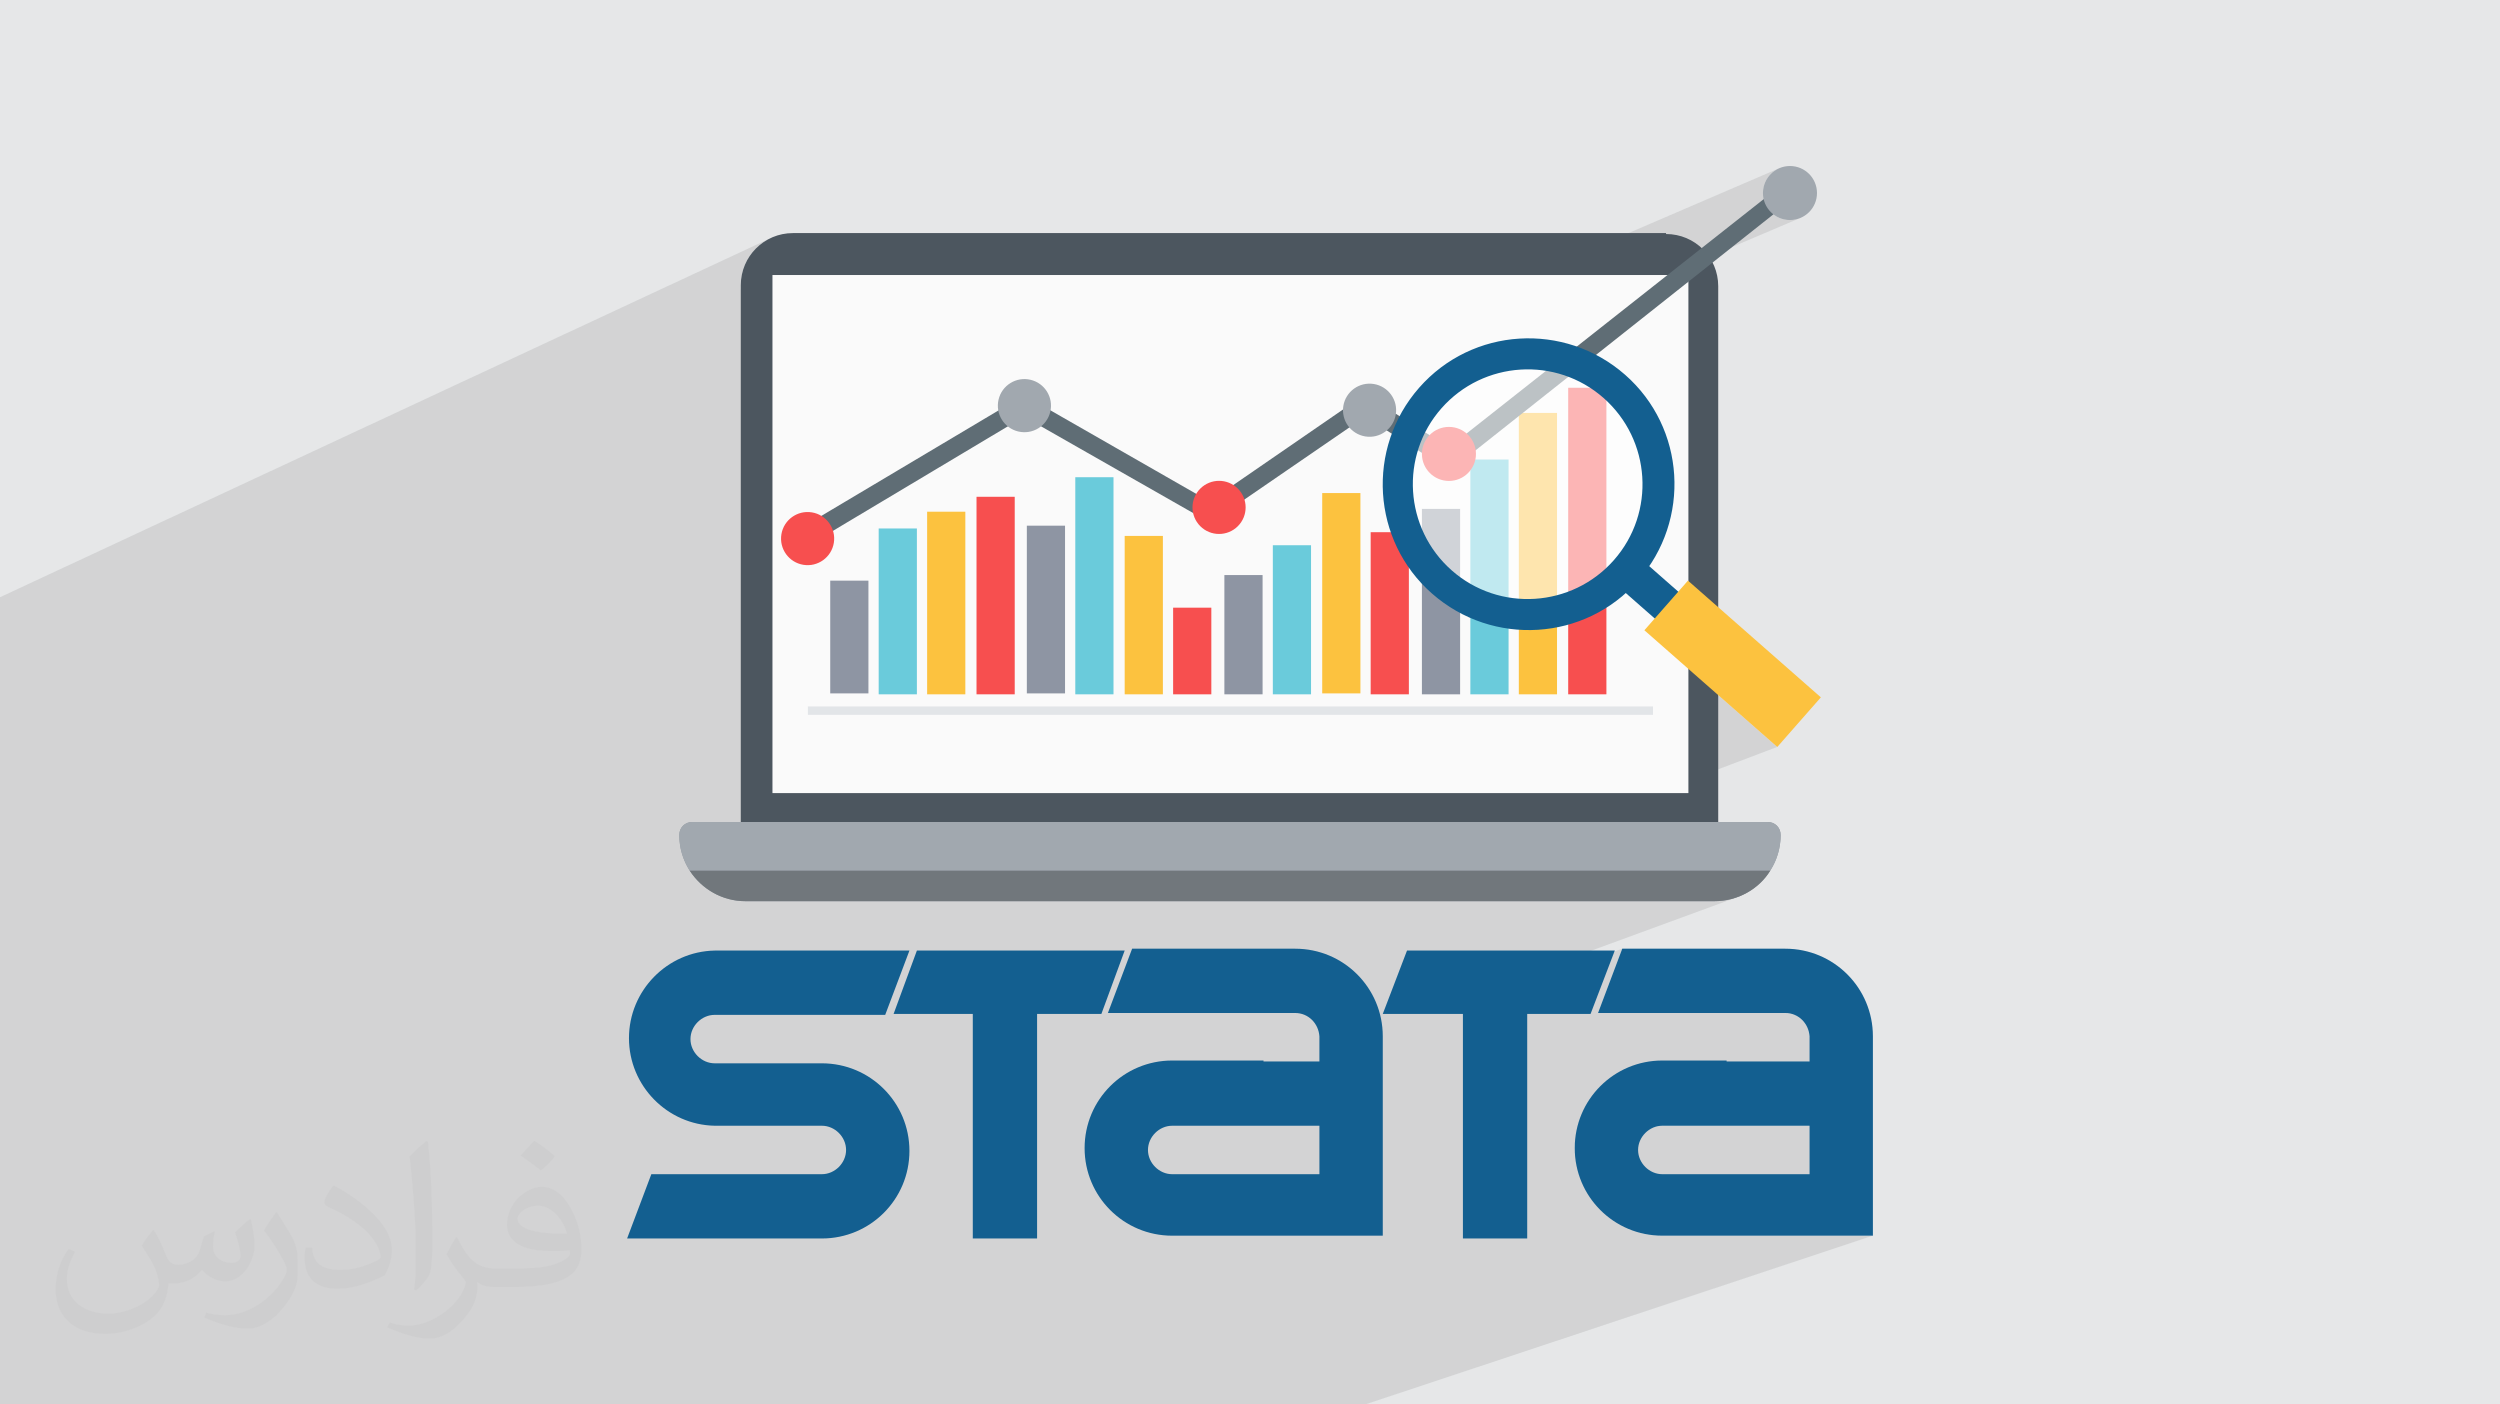
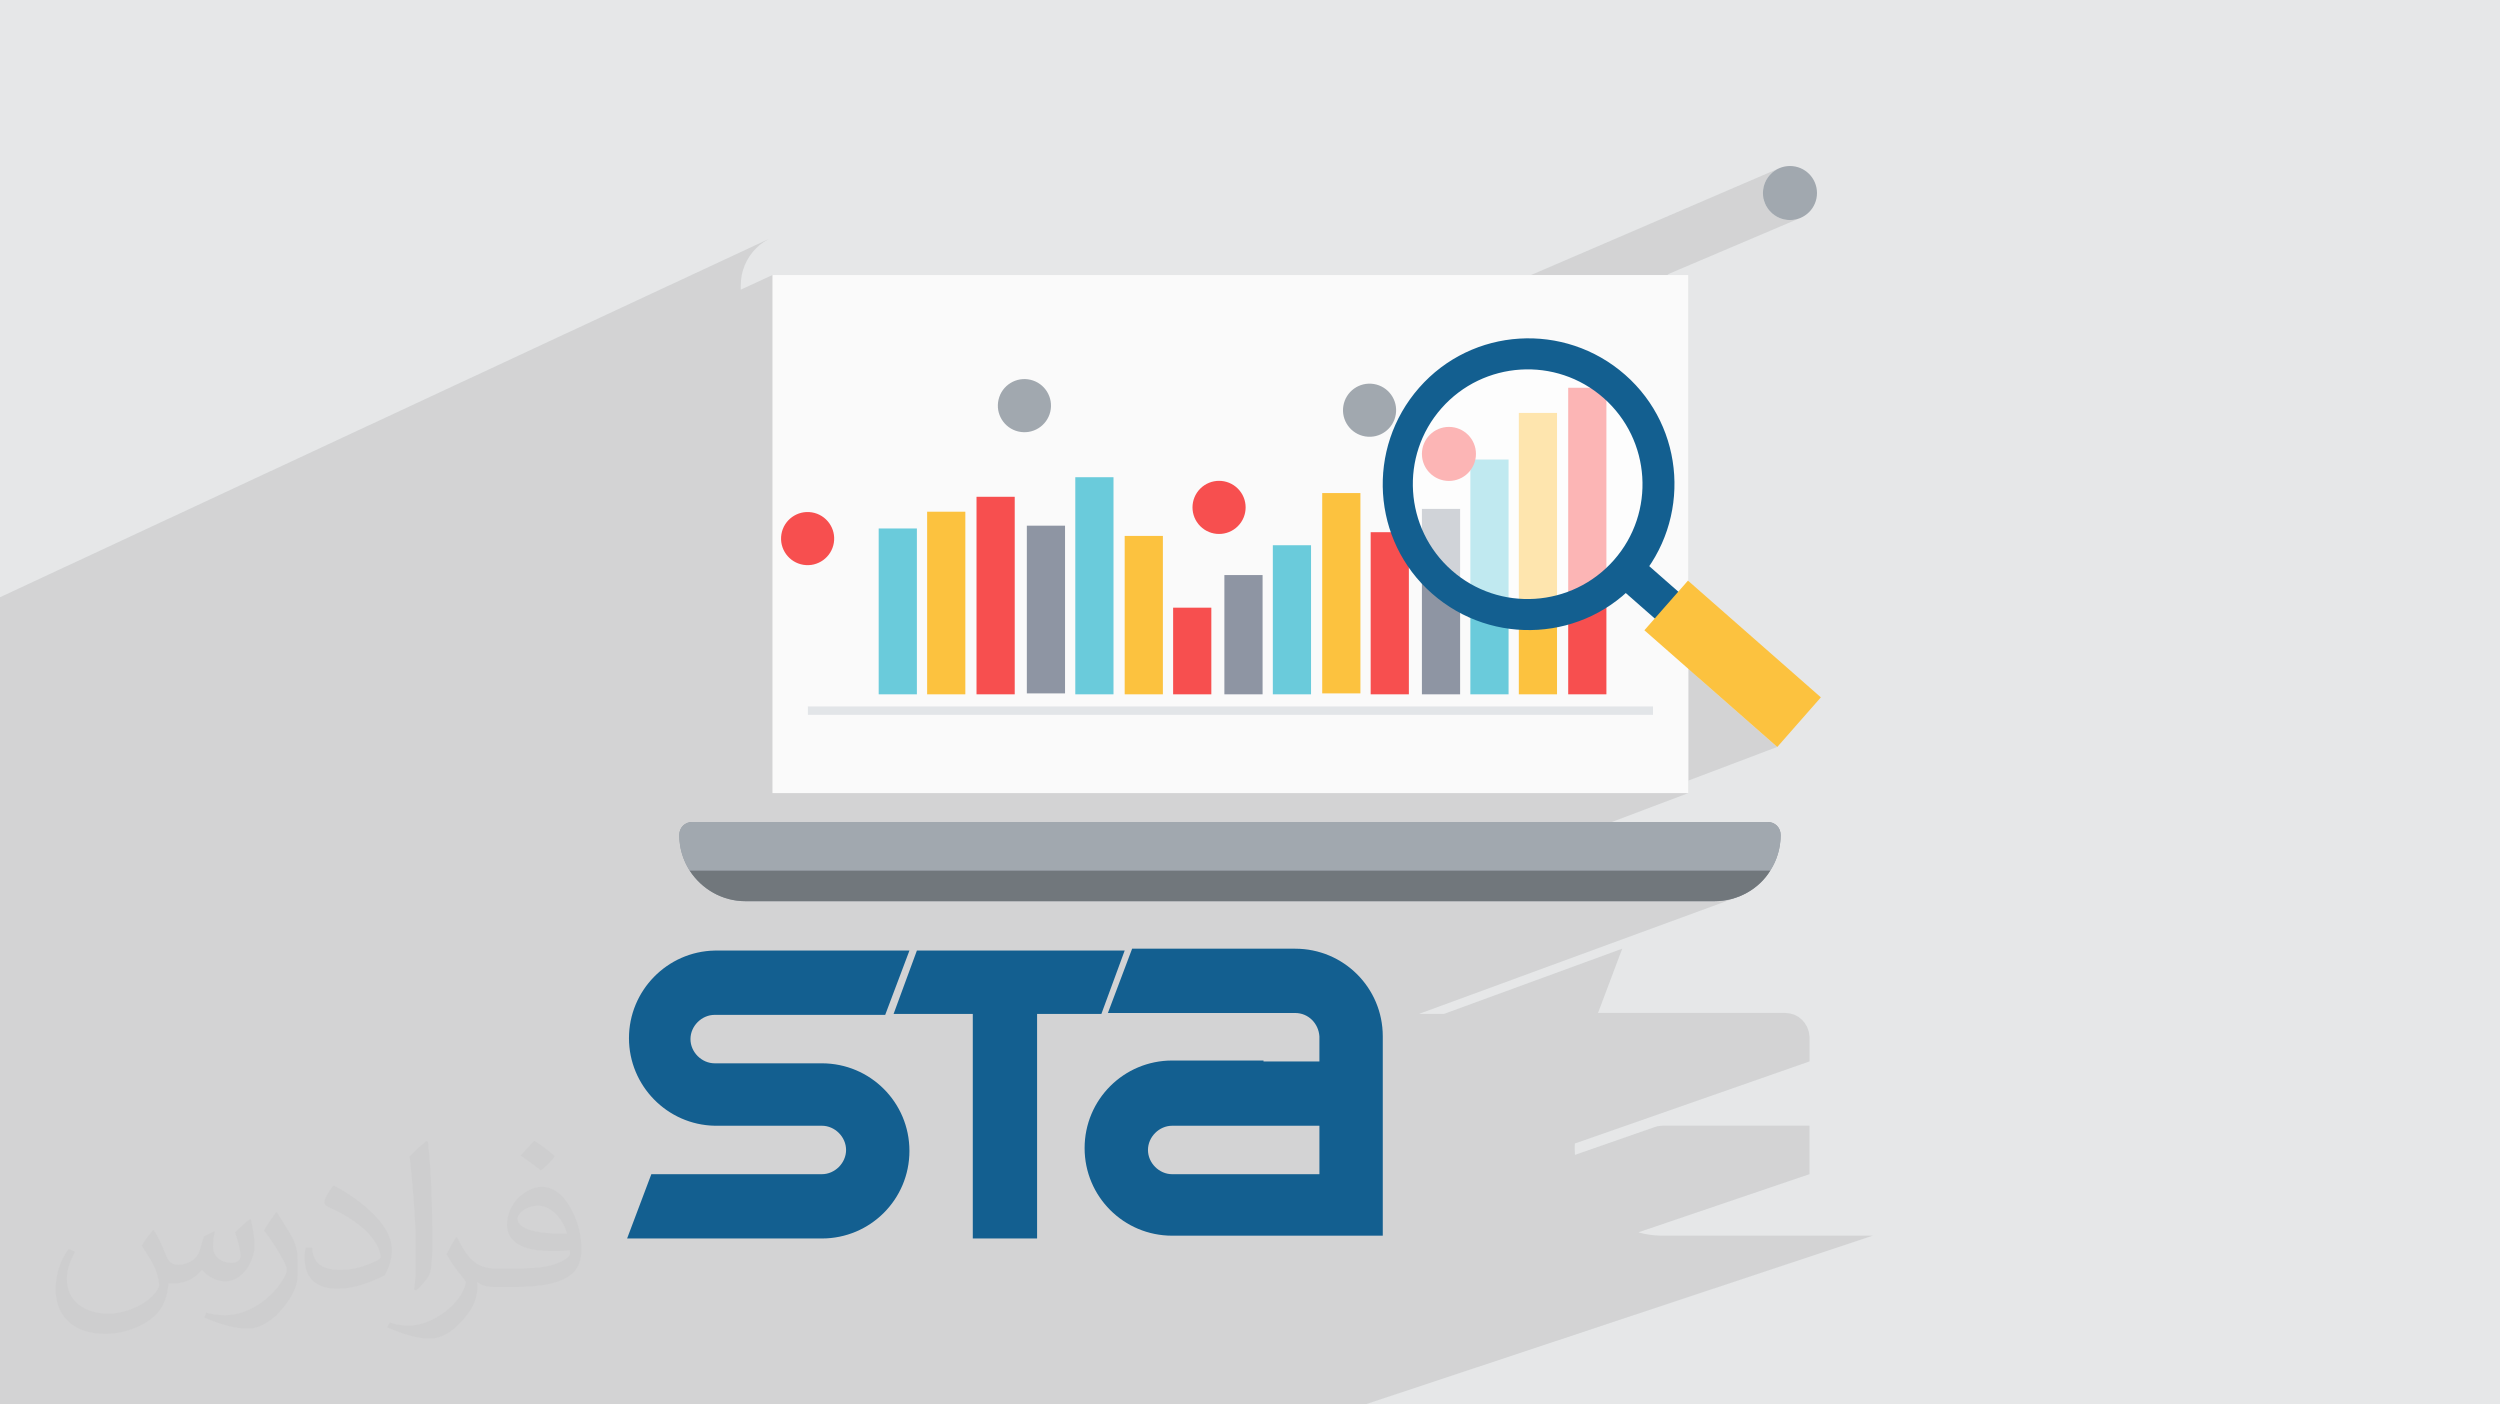
<svg xmlns="http://www.w3.org/2000/svg" xml:space="preserve" width="94.192mm" height="52.917mm" version="1.1" style="shape-rendering:geometricPrecision; text-rendering:geometricPrecision; image-rendering:optimizeQuality; fill-rule:evenodd; clip-rule:evenodd" viewBox="0 0 9404.92 5283.66">
  <defs>
    <style type="text/css">
   
    .fil3 {fill:#135F90}
    .fil4 {fill:#4C565F}
    .fil14 {fill:#5F6D75}
    .fil10 {fill:#6ACBDB}
    .fil6 {fill:#71777C}
    .fil9 {fill:#8E95A3}
    .fil5 {fill:#9198A0}
    .fil7 {fill:#A1A8AF}
    .fil13 {fill:#E2E5E8}
    .fil0 {fill:#E6E7E8}
    .fil12 {fill:#F74F4F}
    .fil8 {fill:#FAFAFA}
    .fil11 {fill:#FCC23F}
    .fil2 {fill:#373435;fill-opacity:0.031}
    .fil1 {fill:#2B2A29;fill-opacity:0.102}
    .fil15 {fill:white;fill-opacity:0.58}
   
  </style>
  </defs>
  <g id="Layer_x0020_1">
    <polygon class="fil0" points="-0,0 9404.92,0 9404.92,5283.66 -0,5283.66 " />
    <path class="fil1" d="M-0 4640.84l0 -11.07 0 -3.52 0 -19.46 0 -9.41 0 -10.8 0 -0.87 0 -34.69 0 -5.79 0 -10.2 0 -13.67 0 -3.57 0 -47.57 0 -17.53 0 -51.64 0 -13.92 0 -21.92 0 -30.19 0 -3.84 0 -5.18 0 -6.31 0 -52.6 0 -17.31 0 -53.1 0 -4.41 0 -0.01 0 -9.35 0 -21.58 0 -0.01 0 -29.84 0 -2.17 0 -4.79 0 -10.95 0 -2.49 0 -34.04 0 -4 0 -13.58 0 -14.59 0 -4.08 0 -3.21 0 -8.66 0 -38.68 0 -17.94 0 -9.09 0 -2.87 0 -1.38 0 -14.37 0 -1.39 0 -6.92 0 -0.07 0 -6.32 0 -1.21 0 -11.54 0 -31.13 0 -6.3 0 -55.85 0 -1.42 0 -15.52 0 -4.42 0 -20.29 0 -21.18 0 -16.9 0 -0.03 0 -14.65 0 -30.15 0 -25.8 0 -2.9 0 -36.28 0 -6.76 0 -55.68 0 -38.08 0 -6.55 0 -13.88 0 -57.59 0 -7.71 0 -14.27 0 -14.43 0 -41.39 0 -63.05 0 -7.39 0 -54.05 0 -6.16 0 -66.58 0 -62.52 0 -740.2 0 -15.33 0 -115.99 2906.57 -1354.45 -17.16 8.26 -16.19 9.82 -15.1 11.28 -13.94 12.66 -12.65 13.93 -11.28 15.11 -9.82 16.18 -8.26 17.16 -6.58 18.05 -4.83 18.83 -2.97 19.52 -1.01 20.11 0 16.52 119.19 -55.1 2853.89 0 934.38 -402.11 -17.27 9.38 -15.04 12.41 -12.41 15.04 -9.38 17.27 -5.92 19.07 -2.07 20.49 0.24 2.4 62.85 -26.95 -60.26 47.53 5.15 16.58 9.38 17.27 12.41 15.04 15.04 12.41 17.27 9.38 19.07 5.92 20.49 2.07 20.49 -2.07 19.07 -5.92 -494.53 210.23 -5.78 4.56 78.68 0 0 1403.47 99.25 87.22 -61.96 24.02 296.75 260.77 -334.04 126.56 0 46.95 -547.54 206.83 659.71 0 -226.26 84.12 422.56 0 -8.33 12.85 -9.2 12.25 -9.99 11.61 -10.76 10.94 -11.48 10.24 -12.16 9.51 -12.78 8.76 -13.36 7.97 -13.9 7.14 -14.39 6.29 -1205.78 442.26 94.21 0 670.57 -245.39 -91.15 241.87 704.58 0 17.86 1.76 16.59 5.03 15.03 8 13.18 10.63 11.04 12.92 8.62 14.91 5.91 16.53 2.91 17.85 0 94.66 -882.91 308.87 -0.01 0.12 -0.43 16.98 0.43 16.98 0.65 8.6 293.49 -102.37 16.93 -5.43 18 -1.91 462.71 0 0 0.02 91.14 0 0 182.27 -643.93 218.82 7.63 2.16 15.96 3.67 16.25 2.89 16.51 2.1 16.75 1.27 16.98 0.43 792.21 0 -1910.03 635.05 -756.67 0 -121.21 0 -334.9 0 -162.88 0 -68.32 0 -16.28 0 -0.05 0 -300.81 0 -128.59 0 -12.9 0 -69.47 0 -45.22 0 -245.44 0 -255.04 0 -51.61 0 -14.78 0 -26.5 0 -364.53 0 -111.58 0 -84.58 0 -0.05 0 -33.36 0 -1.62 0 -14.9 0 -215 0 -164.53 0 -13.77 0 -39.86 0 -38.48 0 -0.2 0 -7.37 0 -18.13 0 -30.52 0 -54.45 0 -1.38 0 -37.74 0 -0.02 0 -83.62 0 -7.52 0 -1.36 0 -296.88 0 -37.1 0 -32.55 0 -53.72 0 -65.03 0 -28.91 0 -63.75 0 -310.78 0 -43.53 0 -5.55 0 -8.17 0 -91.45 0 -6.3 0 -120.42 0 -36.35 0 0 -23.75 0 -45.79 0 -14.4 0 -89.71 0 -7.9 0 -12.63 0 -62.74 0 -61.01 0 -42.22 0 -5.79 0 -14.11 0 -31.49 0 -5.92 0 -11.02 0 -13.04 0 -6.43 0 -27.88 0 -14.56 0 -13.17 0 -49.31 0 -16.92 0 -9.54 0 -8.62 0 -31.61 0 -16.5 0 -6.77zm6698.73 -1499.52l0 0zm0.03 0l0 0z" />
    <path class="fil2" d="M578.49 4627.69c17.95,27.21 29.6,53.36 40.96,82.43 8.45,16.91 12.93,48.09 52.57,48.09 11.61,0 28.28,-3.42 43.06,-11.61 16.63,-8.73 29.32,-21.94 35.94,-42l15.85 -53.36 38.57 -19.02 2.64 2.64c-5.27,20.09 -6.59,39.36 -6.59,54.43 0,44.63 38.57,61.56 69.22,61.56 17.95,0 34.09,-8.73 34.09,-25.11 0,-21.13 -8.98,-57.06 -20.62,-89.29 17.95,-17.95 35.94,-35.94 56.53,-50.47l3.17 1.6c8.98,38.04 14,75.56 14,100.66 0,24.57 -10.83,51.79 -19.81,69.49 -18.49,34.87 -51.25,62.62 -90.87,62.62 -30.1,0 -63.65,-15.07 -86.66,-43.06l-1.32 0c-21.66,26.96 -55.22,51.25 -108.86,51.25l-16.63 0c-2.64,35.41 -10.29,60.49 -21.94,82.95 -31.95,62.34 -126.81,106.47 -216.1,106.47 -124.17,0 -186.51,-71.59 -186.51,-166.96 0,-58.91 19.27,-113.6 48.88,-152.42l24.29 10.04c-18.49,35.41 -30.91,68.68 -30.91,101.45 0,89.29 72.66,131.83 156.4,131.83 77.68,0 173.83,-49.41 191.28,-106.72 -6.59,-62.62 -30.1,-91.93 -66.04,-148.99 10.83,-19.02 24.83,-38.04 42.28,-58.38l3.17 0 0 0 0 0 -0.02 -0.09zm1432.13 -336.04c26.15,16.39 51.79,35.66 76.87,57.85 -14,19.81 -31.45,37.79 -53.11,53.64 -25.11,-20.34 -50.19,-37.79 -75.84,-56.27 17.42,-19.55 34.62,-38.29 52.04,-55.22l0 0 0 0 0 0 0 0 0 0 0.03 0zm13.47 244.11c-42.28,0 -76.87,27.75 -76.87,48.34 0,44.13 84.53,57.85 185.72,57.31 -12.68,-51.79 -57.06,-105.68 -108.86,-105.68l0.01 0.03zm-94.86 236.19c54.96,0 103.04,-1.6 139.74,-10.83 40.96,-10.29 75.56,-30.91 75.56,-45.17 0,-3.7 0,-8.19 -1.32,-11.89 -22.98,2.11 -49.41,2.11 -72.38,2.11 -74.49,0 -131.55,-16.91 -154.02,-58.66 -5.55,-11.61 -9.51,-24.57 -9.51,-39.36 0,-40.43 17.42,-79.79 48.09,-107 25.61,-22.45 53.89,-36.44 82.67,-36.44 52.04,0 93.51,41.75 122.57,107.54 15.85,35.94 26.68,77.4 26.68,129.72 0,34.87 -9.51,64.19 -31.17,85.85 -40.43,39.11 -114.92,53.89 -229.04,53.89l-51.79 0 0 0 -13.47 0c-28.28,0 -48.62,-5.02 -64.72,-17.42l-2.64 0c0.79,6.59 1.32,12.93 1.32,19.02 0,25.61 -8.45,58.38 -25.61,84.53 -50.72,75.3 -105.68,108.04 -153.24,108.04 -48.09,0 -107,-18.49 -160.11,-42.54l9.51 -18.49c17.17,7.13 40.96,11.89 73.7,11.89 85.85,0 198.66,-82.43 212.66,-163 -3.17,-6.59 -8.98,-15.32 -17.17,-24.57 -25.11,-29.85 -40.96,-54.68 -55.75,-80.83 12.68,-25.11 24.29,-45.17 35.13,-63.4l4.49 -0.53c36.72,74.77 69.99,117.55 144.23,117.55l11.61 0 0 0 53.89 0 0 0 0 0 0 0 0 0 0 0 0.09 0.01zm-371.98 79c6.34,-34.34 6.87,-72.91 6.87,-108.86l0 -53.36c0,-99.6 -12.68,-244.36 -22.98,-338.68 17.95,-19.27 43.06,-42 62.87,-57.31l5.81 1.6c13.47,118.62 16.63,256 16.63,383.06 0,33.3 -1.32,65.79 -4.49,89.55 -1.85,30.1 -19.27,52.83 -56.53,87.7l-8.19 -3.7zm-382.8 -157.19c1.85,46.77 24.83,83.49 105.15,83.49 49.93,0 92.19,-12.93 138.96,-35.13 8.45,-3.7 12.93,-8.73 12.93,-12.93 0,-29.32 -22.45,-68.15 -60.23,-103.55 -36.72,-33.3 -85.34,-62.62 -130.76,-82.18 -15.6,-6.59 -20.62,-13.47 -20.62,-20.09 0,-13.47 17.95,-41.75 32.77,-62.09l5.02 -0.53c52.04,27.21 110.17,67.64 153.24,112.53 39.11,41.47 63.4,83.49 63.4,129.19 0,33.81 -10.29,65.51 -26.96,95.11 -57.06,28.79 -117.83,50.72 -178.06,50.72 -73.17,0 -123.1,-34.34 -123.1,-114.92 0,-8.73 0,-22.19 3.17,-39.64l25.11 0 0 0 0 0 0 0 0 0 0 0 -0.02 0zm-132.37 -132.9l45.45 73.45c16.63,27.21 32.23,56.81 32.23,103.55l0 59.7c0,48.34 -30.91,100.13 -80.83,151.38 -39.11,34.62 -73.7,49.41 -105.68,49.41 -47.55,0 -101.98,-14.79 -164.85,-41.75l7.13 -18.49c19.81,5.27 42.79,9.77 71.06,9.77 90.36,-0.53 182.8,-66.57 225.08,-147.15 5.02,-9.26 6.87,-17.95 6.87,-24.04 0,-9.26 -5.02,-19.55 -8.98,-28.79 -22.98,-43.31 -48.62,-82.95 -76.87,-119.68 14.79,-23.25 29.6,-45.7 45.7,-67.9l3.7 0.53 0 0 0 0 0 0 0 0 0 0 -0.02 0.01z" />
    <g id="_1958983188224">
      <path class="fil3" d="M3421.26 3575.99l-91.14 241.88 -641.48 0c-49.08,0 -91.14,42.06 -91.14,91.14 0,49.07 42.06,91.14 91.14,91.14l403.12 0c182.27,0 329.5,147.23 329.5,329.5 0,182.27 -147.23,329.5 -329.5,329.5l-732.62 0 91.14 -241.87 641.48 0c49.08,0 91.14,-42.07 91.14,-91.14 0,-49.08 -42.06,-91.15 -91.14,-91.15l-403.12 0c-178.77,-3.5 -322.49,-150.72 -322.49,-329.5 0,-178.77 143.72,-326 322.49,-329.5l732.62 0z" />
-       <polygon class="fil3" points="5293.12,3575.99 5201.97,3814.36 5503.43,3814.36 5503.43,4659.15 5745.3,4659.15 5745.3,3814.36 5983.66,3814.36 6074.8,3575.99 " />
-       <path class="fil3" d="M6716.28 4234.99l-462.71 0c-49.07,0 -91.14,42.07 -91.14,91.15 0,49.07 42.07,91.14 91.14,91.14l553.85 0 0 -182.27 -91.14 0 0 -0.02zm-220.83 -241.85l311.97 0 0 -94.66c-3.5,-49.07 -42.06,-87.64 -91.14,-87.64 0,0 0,0 0,0l-704.58 0 91.15 -241.87 613.43 0c182.27,0 329.5,147.23 329.5,329.5l0 750.14 -792.21 0c-182.27,0 -329.5,-147.23 -329.5,-329.5 0,-182.27 147.23,-329.5 329.5,-329.5l241.88 0 0 3.52z" />
      <path class="fil3" d="M4872.47 4234.99l-462.71 0c-49.08,0 -91.14,42.07 -91.14,91.15 0,49.07 42.06,91.14 91.14,91.14l553.85 0 0 -182.27 -91.14 0 0 -0.02zm-119.19 -241.85l210.31 0 0 -94.66c-3.5,-49.07 -42.06,-87.64 -91.14,-87.64 0,0 0,0 0,0l-704.58 0 91.15 -241.87 613.43 0c182.27,0 329.5,147.23 329.5,329.5l0 750.14 -792.2 0c-182.28,0 -329.5,-147.23 -329.5,-329.5 0,-182.27 147.22,-329.5 329.5,-329.5l343.52 0 0.01 3.52z" />
      <polygon class="fil3" points="3449.3,3575.99 3361.66,3814.36 3659.62,3814.36 3659.62,4659.15 3901.49,4659.15 3901.49,3814.36 4143.36,3814.36 4230.99,3575.99 " />
-       <path class="fil4" d="M6267.6 876.88l-3284.51 0c-108.68,0 -196.3,87.64 -196.3,196.29l0 2117.23 3677.11 0 0 -2113.73c0,-108.67 -87.64,-196.29 -196.29,-196.29l-0.01 -3.5z" />
-       <path class="fil5" d="M6449.88 3390.21l-3645.57 0c-136.71,0 -248.88,-112.17 -248.88,-248.88l0 0c0,-28.04 21.03,-49.07 49.07,-49.07l4045.18 0c28.04,0 49.07,21.03 49.07,49.07l0 0c0,136.71 -112.17,248.88 -248.88,248.88l0.03 0z" />
+       <path class="fil5" d="M6449.88 3390.21l-3645.57 0c-136.71,0 -248.88,-112.17 -248.88,-248.88c0,-28.04 21.03,-49.07 49.07,-49.07l4045.18 0c28.04,0 49.07,21.03 49.07,49.07l0 0c0,136.71 -112.17,248.88 -248.88,248.88l0.03 0z" />
      <path class="fil6" d="M2804.31 3390.21l3645.57 0c87.64,0 168.26,-45.56 210.32,-115.67l-4066.2 0c45.56,70.09 122.69,115.67 210.31,115.67z" />
      <path class="fil7" d="M6698.76 3141.32c0,-28.04 -21.03,-49.07 -49.08,-49.07l-4045.17 0c-28.04,0 -49.07,21.03 -49.07,49.07l0 0c0,49.08 14.02,94.65 38.55,133.21l4066.2 0c24.53,-38.56 38.55,-84.13 38.55,-133.21l0 0z" />
      <rect class="fil8" x="2905.98" y="1034.61" width="3445.75" height="1948.98" />
-       <rect class="fil9" x="3123.3" y="2184.36" width="143.72" height="424.15" />
      <rect class="fil10" x="3305.57" y="1988.07" width="143.72" height="623.95" />
      <rect class="fil11" x="3487.86" y="1924.98" width="143.72" height="687.04" />
      <rect class="fil12" x="3673.64" y="1868.88" width="143.72" height="743.14" />
      <rect class="fil9" x="3862.93" y="1977.56" width="143.72" height="630.96" />
      <rect class="fil10" x="4045.2" y="1795.27" width="143.72" height="816.74" />
      <rect class="fil11" x="4230.99" y="2016.11" width="143.72" height="595.91" />
      <rect class="fil12" x="4413.27" y="2286.03" width="143.72" height="326" />
      <rect class="fil9" x="4606.07" y="2163.33" width="143.72" height="448.69" />
      <rect class="fil10" x="4788.34" y="2051.16" width="143.72" height="560.86" />
      <rect class="fil11" x="4974.12" y="1854.86" width="143.72" height="753.65" />
      <rect class="fil12" x="5156.4" y="2002.09" width="143.72" height="609.93" />
      <rect class="fil9" x="5349.2" y="1914.46" width="143.72" height="697.57" />
      <rect class="fil10" x="5531.48" y="1728.67" width="143.72" height="883.35" />
      <rect class="fil11" x="5713.75" y="1553.4" width="143.72" height="1058.62" />
      <rect class="fil12" x="5899.53" y="1458.76" width="143.72" height="1153.25" />
      <rect class="fil13" x="3039.18" y="2657.59" width="3179.36" height="31.55" />
-       <polygon class="fil14" points="3007.63,2072.19 2969.07,2012.6 3852.42,1486.81 4549.98,1886.41 5135.38,1483.3 5450.86,1683.1 6695.25,701.6 6737.31,754.19 5454.36,1770.73 5135.38,1567.43 4553.49,1967.04 3852.42,1567.43 " />
      <circle class="fil12" transform="matrix(0.181 -1.111 1.111 0.181 3038.22 2026.16)" r="88.78" />
      <circle class="fil12" transform="matrix(0.796 -0.796 0.796 0.796 4586.08 1908.81)" r="88.78" />
      <circle class="fil12" cx="5450.85" cy="1707.64" r="101.65" />
      <circle class="fil7" transform="matrix(0.258 -1.096 1.096 0.258 3853.85 1526.02)" r="88.78" />
      <circle class="fil7" transform="matrix(0.181 -1.111 1.111 0.181 5152.23 1543.21)" r="88.78" />
      <circle class="fil7" cx="6733.81" cy="726.15" r="101.65" />
      <path class="fil15" d="M5994.18 1437.72c-217.32,-136.7 -504.77,-70.09 -641.48,150.73 -136.7,217.33 -70.09,504.77 150.73,641.48 217.33,136.71 504.77,70.1 641.48,-150.73 136.71,-217.32 70.1,-504.77 -150.73,-641.48z" />
      <path class="fil3" d="M6162.43 2184.36c-199.8,227.85 -546.84,248.89 -774.68,49.08 -227.85,-199.8 -248.88,-546.84 -49.08,-774.69 199.81,-227.84 546.84,-248.88 774.69,-49.07 227.84,199.8 248.88,546.84 49.07,774.68zm-739.62 -648.48c-157.73,178.77 -140.21,452.19 38.56,609.93 178.77,157.74 452.19,140.22 609.93,-38.55 157.74,-178.77 140.22,-452.2 -38.55,-609.94 -178.77,-157.74 -452.2,-140.21 -609.94,38.56z" />
      <rect class="fil3" transform="matrix(0.743 -0.846 0.846 0.743 6062.82 2184.19)" width="119.21" height="459.08" />
      <rect class="fil11" transform="matrix(0.743 -0.846 0.846 0.743 6186.1 2370.99)" width="220.67" height="590.98" />
    </g>
  </g>
</svg>